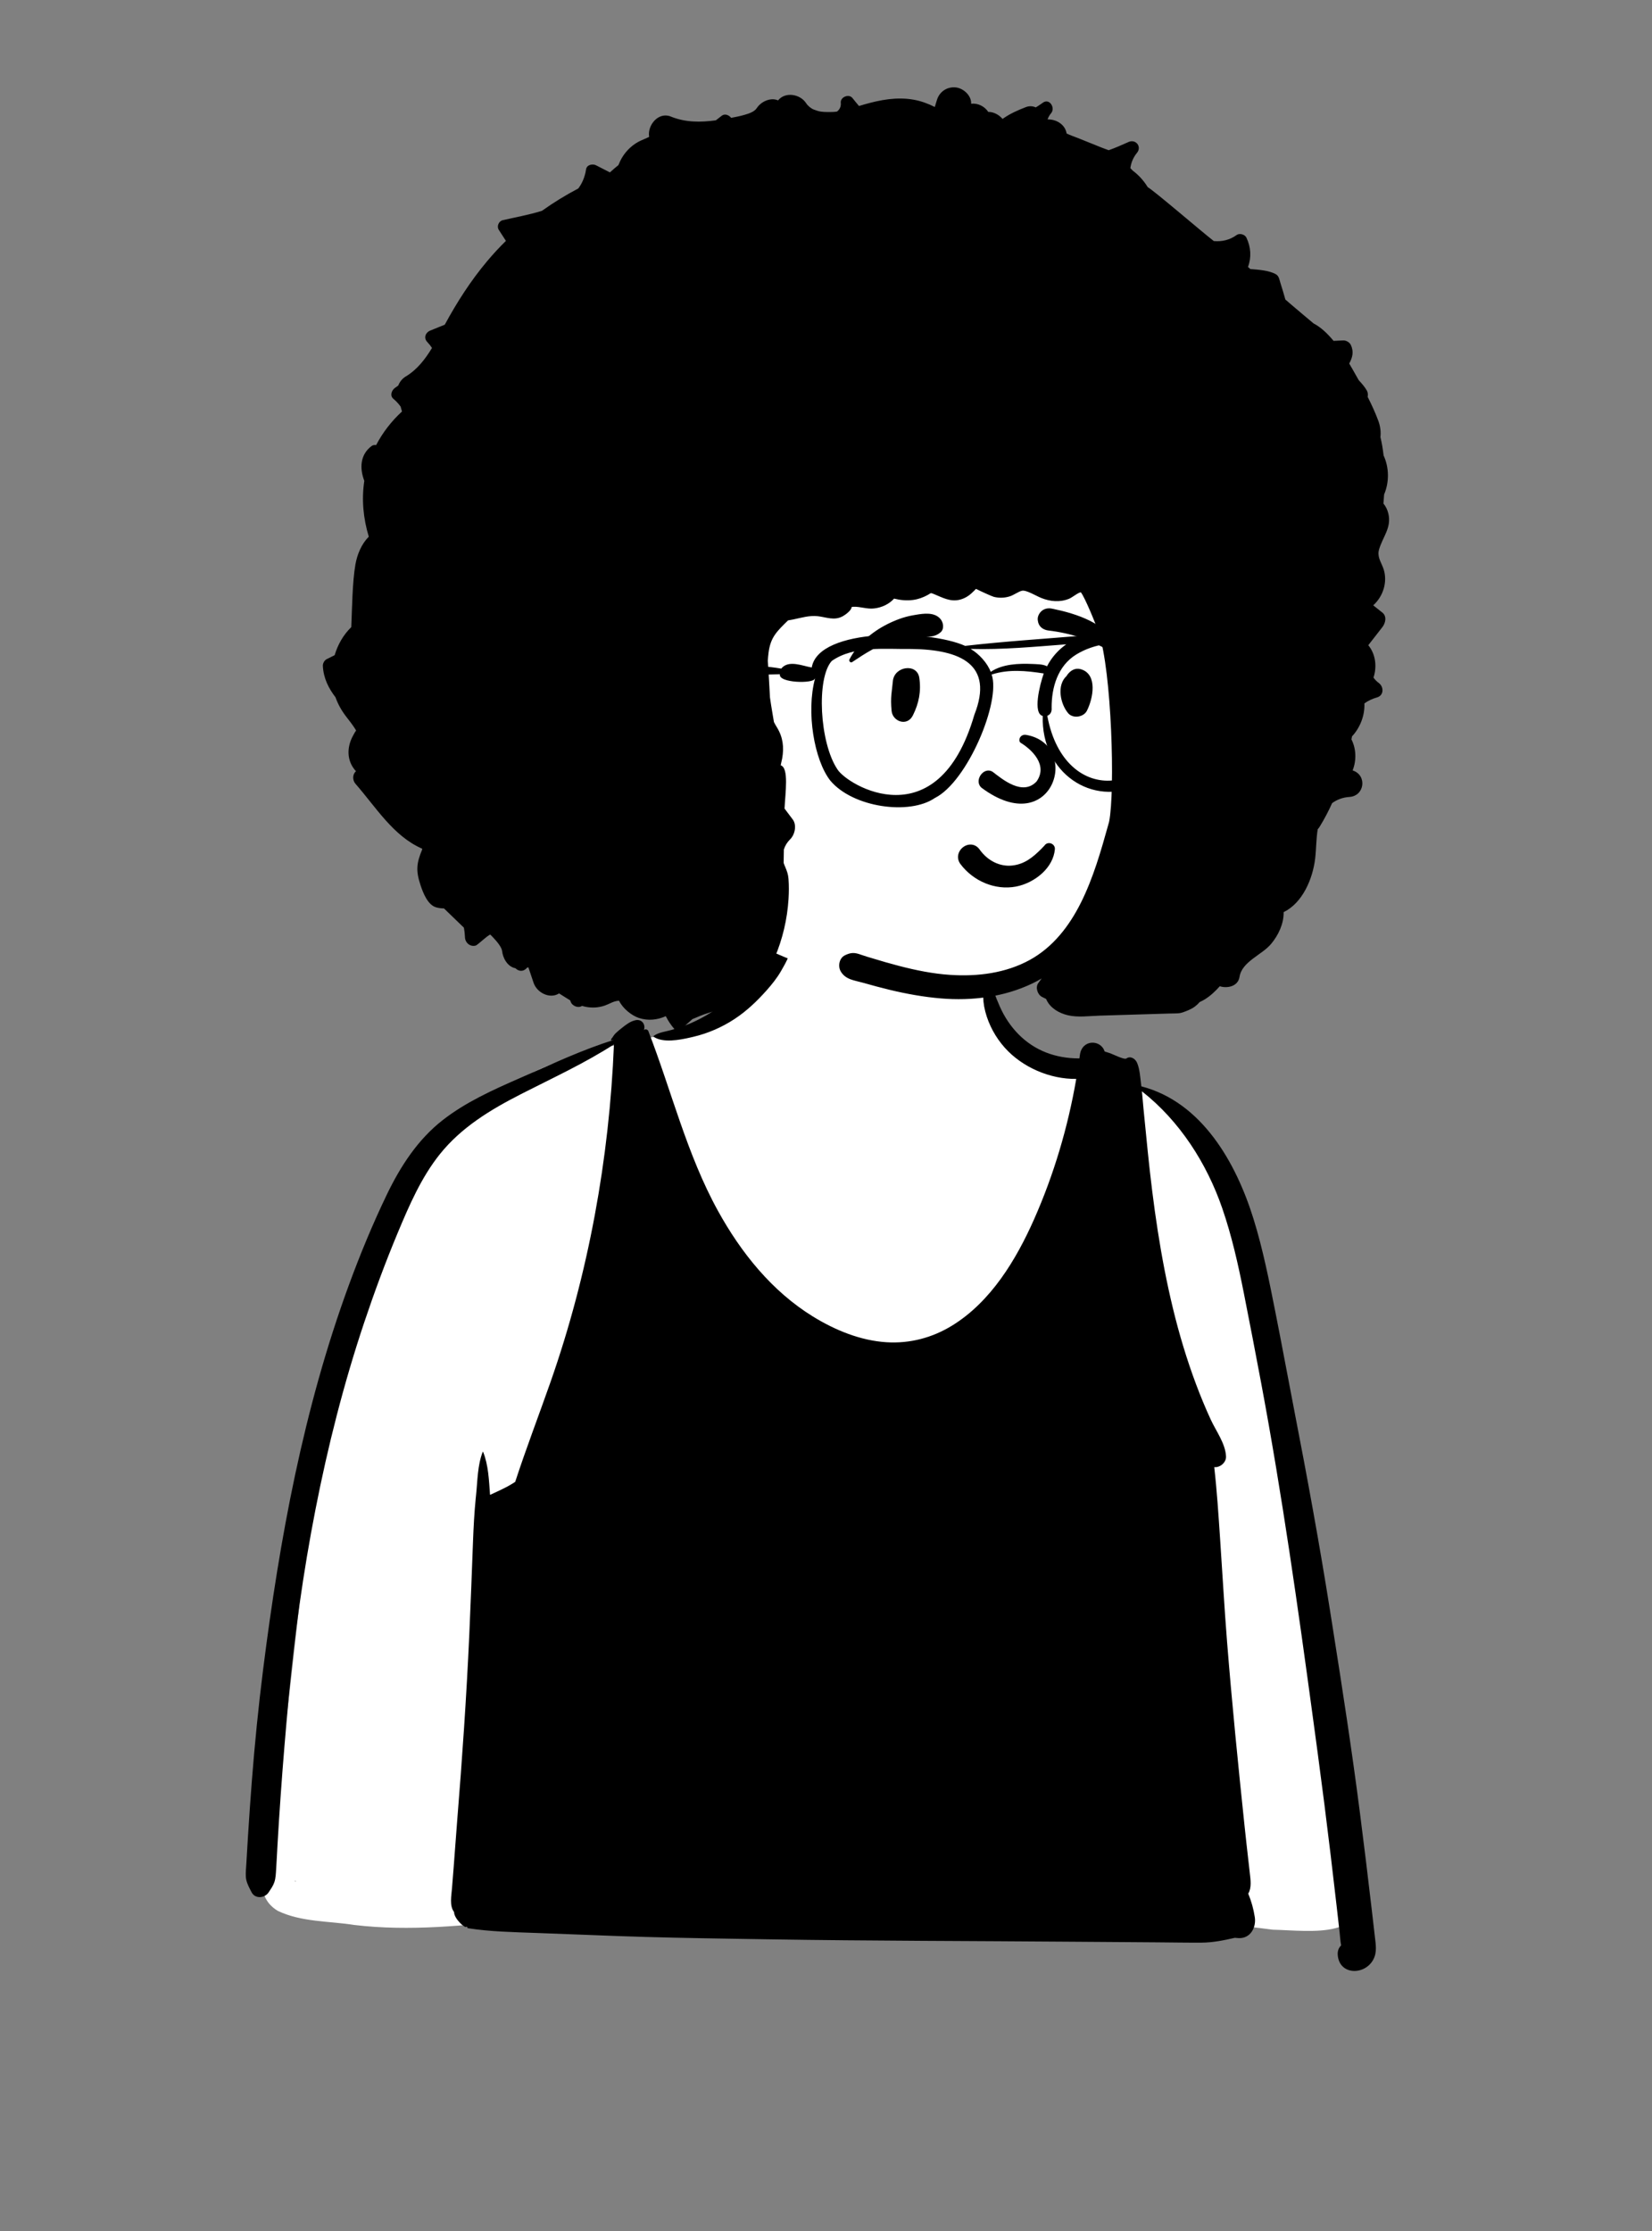
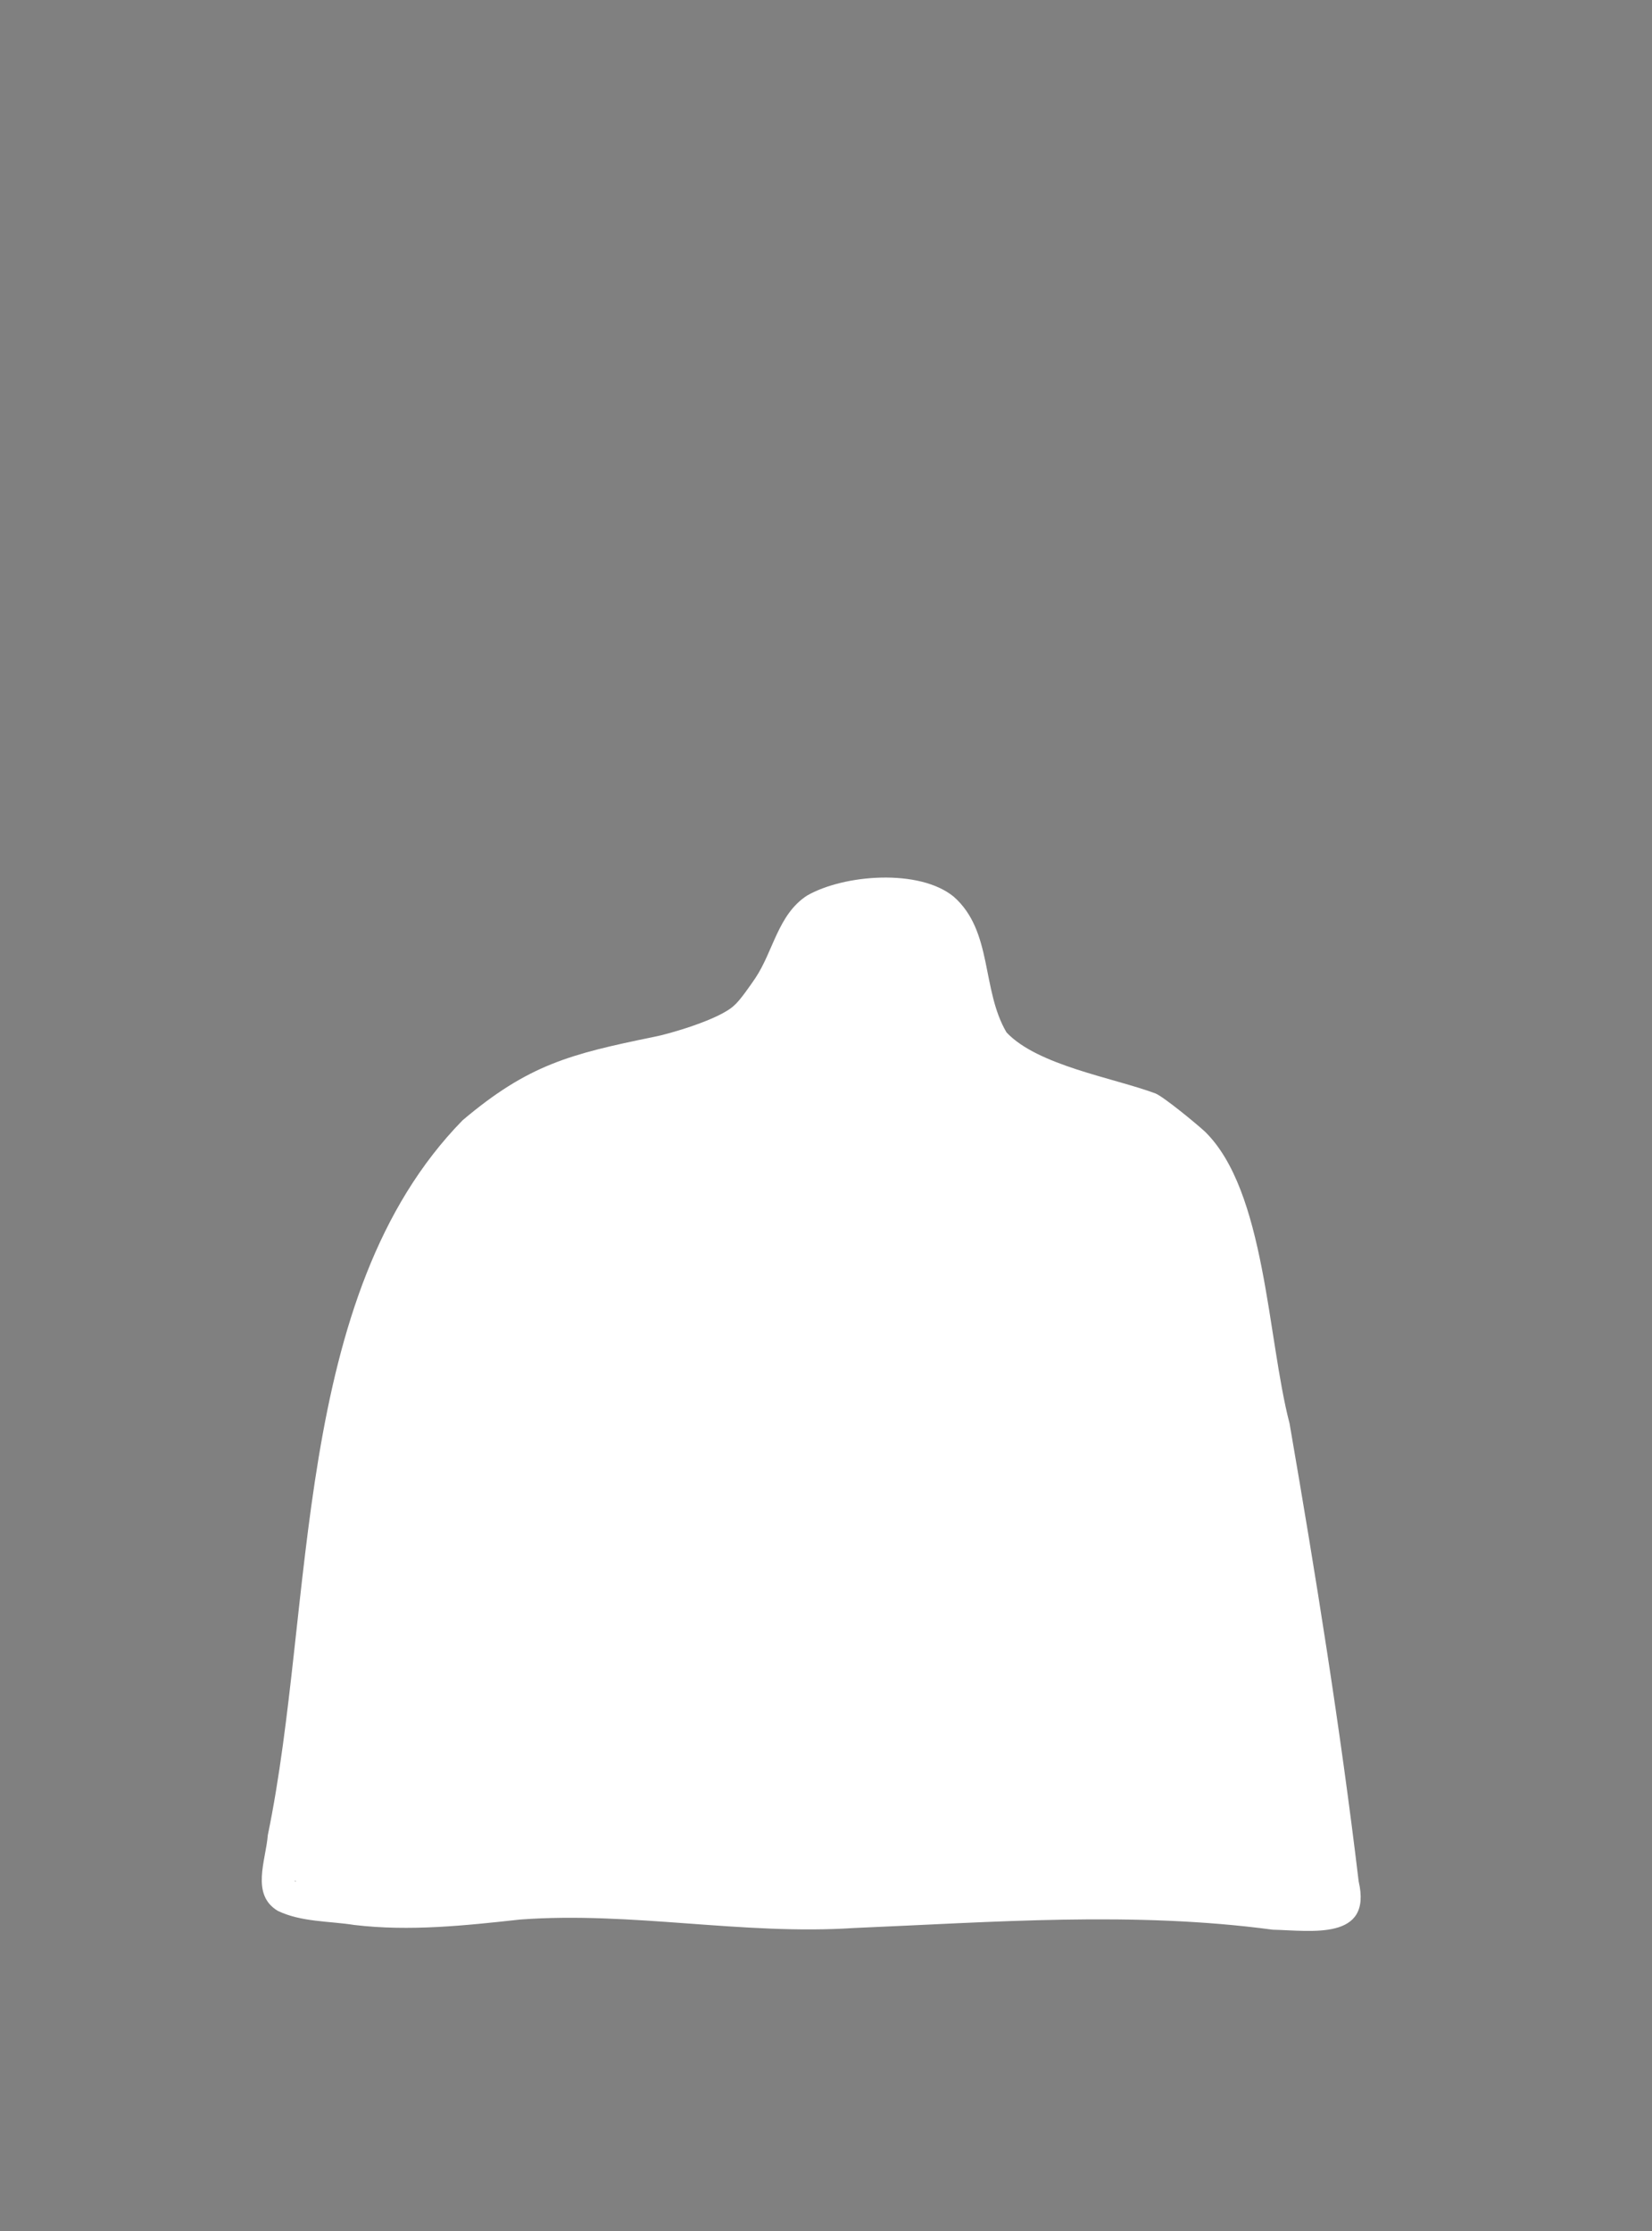
<svg xmlns="http://www.w3.org/2000/svg" width="240" height="324" viewBox="0 0 240 324" fill="none">
  <rect x="0" y="0" width="240" height="324" fill="#808080" stroke="none" />
  <path fill-rule="evenodd" clip-rule="evenodd" d="M43.008 273.246C42.721 273.255 42.812 273.172 42.917 273.151C42.948 273.183 42.978 273.215 43.008 273.246ZM51.498 279.56C59.532 280.513 67.576 279.641 75.57 278.767C91.766 277.566 107.848 281.065 124.076 279.998C144.356 279.143 164.691 277.538 184.903 280.243C190.494 280.372 199.411 281.881 197.384 273.223C194.721 250.964 191.16 228.817 187.346 206.729C184.113 194.346 183.879 172.928 175.028 164.317C173.734 163.135 169.092 159.311 167.865 158.798C161.763 156.525 150.764 154.752 146.226 149.935C142.551 143.713 144.261 135.223 138.545 130.214C133.536 126.123 122.603 126.988 117.248 130.06C113.022 132.801 112.36 138.124 109.727 142.061C109.078 143.004 107.535 145.278 106.664 146.012C104.544 148.054 97.097 150.2 94.946 150.594C82.809 153.082 76.757 154.619 67.212 162.687C42.27 188.16 45.806 233.214 38.904 266.524C38.622 270.186 36.396 275.155 40.366 277.512C43.786 279.151 47.806 278.973 51.498 279.56Z" fill="white" />
-   <path fill-rule="evenodd" clip-rule="evenodd" d="M143.444 141.467C143.474 141.38 143.613 141.365 143.634 141.467C143.975 143.024 144.612 144.732 145.259 146.193C145.916 147.672 146.814 149.031 147.948 150.185C150.325 152.603 153.382 153.706 156.735 153.708L156.815 153.71C156.831 153.598 156.848 153.485 156.864 153.372L156.887 153.203C157.193 150.887 159.942 150.954 160.479 152.702C160.751 152.789 161.024 152.876 161.294 152.966L161.348 152.986C161.803 153.159 163.345 153.927 163.629 153.723C164.252 153.275 164.964 153.789 165.2 154.361C165.587 155.299 165.652 156.458 165.777 157.476L165.794 157.607L165.813 157.766C174.634 160.059 179.584 168.887 182.11 177.02C183.479 181.429 184.375 185.977 185.275 190.5C186.238 195.338 187.126 200.188 188.066 205.028C189.919 214.566 191.672 224.126 193.196 233.721L193.637 236.508C195.033 245.331 196.392 254.149 197.535 263.012C198.152 267.791 198.731 272.574 199.288 277.361C199.388 278.215 199.488 279.068 199.586 279.923L199.732 281.205C199.863 282.355 200.085 283.492 199.517 284.568C198.285 286.901 194.554 286.884 194.343 283.896C194.301 283.302 194.501 282.847 194.833 282.53L194.828 282.48C194.825 282.45 194.822 282.428 194.82 282.418C194.71 281.825 194.681 281.197 194.613 280.596C194.465 279.316 194.322 278.035 194.176 276.752C193.895 274.309 193.612 271.866 193.318 269.425C192.725 264.473 192.097 259.527 191.432 254.586L190.772 249.7C188.566 233.414 186.268 217.131 183.243 200.975C182.419 196.576 181.572 192.185 180.703 187.795C179.879 183.638 178.954 179.499 177.572 175.486C175.316 168.93 171.372 162.79 165.896 158.487C165.98 159.309 166.041 160.135 166.119 160.958C166.32 163.069 166.534 165.178 166.749 167.288C167.533 174.93 168.596 182.56 170.408 190.033C171.306 193.736 172.4 197.39 173.734 200.96C174.391 202.718 175.107 204.453 175.893 206.157C176.67 207.841 178.033 209.642 178.115 211.519C178.153 212.388 177.245 213.159 176.404 213.066C176.797 216.524 177.019 220.017 177.253 223.467C177.596 228.463 177.868 233.468 178.267 238.46C178.981 247.402 179.877 256.331 180.815 265.253C181.001 267.021 181.203 268.788 181.403 270.555L181.571 272.039C181.683 273.001 181.854 274.153 181.343 275.006C181.8 276.108 182.112 277.238 182.294 278.418C182.524 279.884 181.686 281.529 179.974 281.465C179.78 281.459 179.586 281.442 179.391 281.421C177.805 281.789 176.222 282.112 174.574 282.123C172.47 282.137 170.362 282.095 168.257 282.08C164.187 282.053 160.115 282.025 156.044 281.992C141.306 281.873 126.562 281.879 111.826 281.643L105.93 281.549C100.525 281.462 95.119 281.362 89.717 281.165C85.996 281.03 82.276 280.892 78.558 280.742L77.8 280.714C74.519 280.594 71.235 280.533 67.99 280.03C67.909 280.016 67.873 279.932 67.886 279.858L67.891 279.838L67.749 279.806C67.667 280.161 65.955 278.669 65.968 277.678C65.258 276.754 65.59 275.279 65.666 274.21C65.74 273.168 65.833 272.124 65.915 271.082C66.091 268.856 66.241 266.628 66.42 264.403C67.145 255.429 67.77 246.432 68.176 237.439C68.381 232.905 68.546 228.37 68.719 223.836C68.797 221.772 68.905 219.706 69.108 217.652L69.16 217.138C69.382 215.055 69.361 212.814 70.128 210.851C70.138 210.824 70.174 210.824 70.185 210.851C70.96 212.762 71.034 214.983 71.191 217.08C71.218 217.071 71.246 217.067 71.275 217.06C72.346 216.551 73.428 216.093 74.442 215.463C74.579 215.378 74.712 215.289 74.848 215.203C76.443 210.321 78.291 205.519 79.992 200.668C85.487 184.984 88.521 168.281 89.193 151.673C85.001 154.376 80.436 156.479 75.999 158.738L75.583 158.95C71.212 161.186 67.026 163.724 63.914 167.602C61.202 170.98 59.429 175.095 57.771 179.062C55.99 183.325 54.384 187.664 52.916 192.043C49.937 200.928 47.63 210.031 45.83 219.227C44.053 228.302 42.783 237.445 41.934 246.652C41.501 251.348 41.106 256.048 40.774 260.755C40.605 263.137 40.455 265.521 40.316 267.907C40.248 269.065 40.198 270.226 40.122 271.384C40.075 272.052 40.067 272.74 39.847 273.375C39.663 273.903 39.338 274.345 39.033 274.812C38.478 275.664 37.075 275.818 36.553 274.812L36.327 274.376C36.028 273.796 35.755 273.212 35.715 272.542C35.676 271.908 35.755 271.246 35.791 270.61C35.86 269.323 35.941 268.034 36.021 266.747C36.19 264.039 36.378 261.332 36.589 258.627C37.01 253.208 37.55 247.803 38.231 242.41C40.624 223.467 44.081 204.623 50.676 186.645C52.307 182.2 54.127 177.791 56.18 173.524C58.166 169.399 60.678 165.504 64.324 162.663C67.681 160.048 71.583 158.297 75.46 156.598L75.944 156.386C80.29 154.486 84.627 152.44 89.165 151.028C89.064 151.041 88.965 151.054 88.878 151.083C88.779 151.115 88.72 150.986 88.781 150.916C89.038 150.631 89.146 150.337 89.442 150.056C89.647 149.862 89.859 149.678 90.078 149.501L90.392 149.25C90.968 148.793 91.573 148.326 92.298 148.167C93.323 147.943 93.826 148.875 93.538 149.604C93.686 149.412 94.084 149.469 94.187 149.733C97.559 158.432 99.773 167.64 104.311 175.86C107.662 181.932 112.157 187.539 118.124 191.206C121.329 193.176 124.996 194.689 128.784 194.928C132.186 195.141 135.458 194.277 138.351 192.491C143.958 189.031 147.619 182.957 150.23 177.071C153.101 170.591 155.15 163.686 156.355 156.686C152.539 156.739 148.512 154.997 145.975 152.159C144.64 150.665 143.645 148.845 143.14 146.905C142.631 144.948 142.793 143.339 143.444 141.467ZM111.435 136.384C111.9 135.553 112.931 135.278 113.774 135.617C114.71 135.993 114.991 136.902 114.858 137.825C114.703 138.907 114.008 140.076 113.468 141.021C112.901 142.01 112.172 142.921 111.418 143.773C109.998 145.379 108.479 146.827 106.677 148.01C104.884 149.187 102.855 150.069 100.77 150.561L100.275 150.677C98.653 151.048 96.345 151.473 94.994 150.591C94.929 150.549 94.931 150.462 94.994 150.42C95.725 149.91 96.703 149.819 97.544 149.579C98.461 149.314 99.38 149.014 100.257 148.638C101.987 147.894 103.644 146.913 105.118 145.742C106.599 144.568 108.031 143.166 109.022 141.549C109.521 140.738 109.946 139.886 110.353 139.028C110.765 138.168 110.972 137.212 111.435 136.384Z" fill="black" />
-   <path fill-rule="evenodd" clip-rule="evenodd" d="M164.897 96.153C163.447 78.468 159.032 62.805 138.284 62.137C128.921 62.221 119.363 64.21 110.753 67.892C89.826 78.389 83.186 116.745 101.624 132.185C101.514 132.247 101.488 132.428 101.617 132.515C105.426 135.078 109.66 137.188 113.901 138.96C125.197 143.738 138.494 145.813 150.014 140.63C167.594 133.147 167.858 112.324 164.897 96.153V96.153Z" fill="white" />
-   <path fill-rule="evenodd" clip-rule="evenodd" d="M199.501 87.91C200.224 87.259 200.762 86.405 201.035 85.448C201.284 84.575 201.301 83.621 201.037 82.751C200.754 81.817 200.143 81.073 200.281 80.1C200.296 80.005 200.315 79.906 200.344 79.807C200.872 77.976 202.172 76.655 201.707 74.626C201.576 74.054 201.329 73.538 200.984 73.132C201.022 72.693 201.056 72.249 201.084 71.805C201.846 70.019 201.819 67.897 201.005 66.139C200.906 65.238 200.756 64.346 200.545 63.469C200.642 62.694 200.507 61.84 200.258 61.161C199.82 59.968 199.278 58.791 198.691 57.634C198.76 57.318 198.729 56.983 198.555 56.686C198.237 56.146 197.818 55.671 197.389 55.206C197.086 54.665 196.781 54.127 196.478 53.597C196.338 53.353 196.183 53.083 196.012 52.797C196.477 51.933 196.726 51.092 196.234 50.076C196.049 49.694 195.541 49.413 195.122 49.438C194.665 49.465 194.203 49.486 193.739 49.503C192.871 48.456 191.888 47.515 190.835 46.973C189.768 46.069 188.686 45.181 187.634 44.274C187.336 44.017 187.036 43.759 186.739 43.501C186.736 43.495 186.734 43.486 186.732 43.48C186.512 42.679 186.265 41.888 186.018 41.094C185.864 40.601 185.817 40.085 185.338 39.817C184.336 39.257 182.796 39.168 181.647 39.073C181.533 38.972 181.419 38.872 181.305 38.771C181.827 37.38 181.734 35.903 181.077 34.51C180.853 34.037 180.075 33.823 179.648 34.136C178.664 34.859 177.496 35.114 176.34 35.009C174.641 33.703 167.79 27.796 166.731 27.173C166.718 27.15 166.708 27.128 166.694 27.106C166.099 26.155 165.376 25.392 164.563 24.78C164.447 24.659 164.331 24.537 164.215 24.416C164.317 23.691 164.586 22.991 165.018 22.406C165.065 22.338 165.117 22.273 165.17 22.209C165.927 21.309 165.003 20.151 163.947 20.622C163.871 20.656 163.795 20.69 163.719 20.726C162.907 21.088 162.008 21.482 161.072 21.814C160.73 21.686 160.381 21.569 160.063 21.441L156.654 20.07C156.092 19.845 155.499 19.653 154.956 19.388C154.767 18.129 153.506 17.303 152.195 17.346C152.271 17.104 152.384 16.869 152.543 16.647C152.589 16.581 152.64 16.518 152.693 16.456C153.367 15.672 152.467 14.218 151.503 14.916C151.436 14.964 151.366 15.013 151.298 15.062C151.031 15.249 150.757 15.426 150.48 15.597C150.036 15.403 149.537 15.359 149.014 15.563C147.857 16.017 146.79 16.478 145.771 17.188C145.73 17.217 145.687 17.242 145.645 17.269C145.139 16.658 144.336 16.249 143.613 16.253C143.598 16.253 143.587 16.253 143.574 16.253C143.033 15.429 142.042 14.95 141.085 15.066C141.15 13.884 139.966 12.829 138.889 12.7C137.63 12.551 136.496 13.282 136.118 14.51C136.013 14.852 135.908 15.194 135.803 15.537C134.825 15.043 133.794 14.665 132.716 14.476C130.263 14.046 127.864 14.504 125.5 15.185C125.263 15.254 125.027 15.323 124.791 15.393C124.454 15.002 124.138 14.602 123.836 14.229C123.314 13.584 122.061 14.1 122.146 14.928C122.204 15.5 121.972 15.911 121.598 16.204C121.188 16.264 120.791 16.282 120.193 16.27C119.402 16.254 119.042 16.229 118.215 15.906C117.83 15.757 117.35 15.362 117.126 15.008C116.265 13.649 114.078 13.284 113.036 14.579C111.94 14.099 110.556 14.761 109.948 15.694C109.63 16.182 108.965 16.455 108.129 16.689C107.502 16.865 106.86 16.998 106.215 17.115C105.928 16.725 105.323 16.463 104.879 16.79C104.578 17.012 104.286 17.241 103.998 17.474C101.778 17.78 99.569 17.791 97.452 16.925C95.659 16.192 94.014 18.195 94.309 19.876C93.79 20.147 93.227 20.326 92.714 20.61C91.596 21.228 90.677 22.206 90.117 23.354C90.017 23.56 89.926 23.768 89.84 23.978C89.422 24.319 89.008 24.669 88.605 25.037C87.933 24.693 87.263 24.348 86.591 24.004C86.088 23.746 85.241 23.926 85.142 24.593C84.979 25.692 84.584 26.603 84.02 27.366C82.186 28.33 80.422 29.412 78.734 30.615C76.793 31.224 74.729 31.579 73.032 31.978C72.451 32.115 72.134 32.874 72.462 33.379C72.808 33.914 73.155 34.449 73.499 34.983C72.534 35.926 71.627 36.911 70.772 37.93C68.391 40.762 66.398 43.867 64.615 47.155C63.91 47.44 63.204 47.724 62.498 48.009C61.818 48.284 61.512 49.074 62.063 49.655C62.325 49.932 62.56 50.224 62.76 50.53C61.761 52.185 60.584 53.694 58.938 54.683C58.438 54.983 58.062 55.455 57.861 55.989C57.69 56.104 57.521 56.226 57.354 56.351C56.889 56.702 56.608 57.467 57.153 57.921C57.536 58.242 57.895 58.623 58.199 59.044C58.265 59.282 58.332 59.523 58.4 59.762C56.87 61.17 55.598 62.806 54.644 64.64C54.417 64.604 54.185 64.627 53.997 64.767C52.29 66.029 52.239 68.039 52.926 69.835C52.512 72.543 52.778 75.317 53.577 77.94C52.527 78.989 51.895 80.502 51.637 81.96C51.183 84.522 51.151 88.461 51.033 91.076C49.888 92.181 49.072 93.612 48.618 95.151C48.236 95.341 47.853 95.531 47.471 95.721C47.131 95.89 46.882 96.336 46.903 96.713C47 98.532 47.75 99.969 48.745 101.271C49.098 102.275 49.62 103.201 50.304 104.089C50.777 104.697 51.24 105.281 51.648 105.938C51.69 106.003 51.715 106.065 51.734 106.107C51.574 106.28 51.441 106.568 51.324 106.773C50.348 108.493 50.334 110.509 51.719 112.008C51.198 112.435 51.181 113.297 51.641 113.826C54.639 117.252 57.139 121.417 61.298 123.237C61.317 123.269 61.334 123.3 61.349 123.332C60.506 125.361 60.392 126.416 61.081 128.512C61.085 128.531 61.091 128.548 61.098 128.567C61.465 129.666 62.141 131.427 63.36 131.769C63.745 131.877 64.123 131.926 64.497 131.923C65.465 132.856 66.43 133.79 67.396 134.724C67.48 135.187 67.533 135.654 67.55 136.125C67.577 136.913 68.319 137.552 69.117 137.319C69.398 137.237 70.953 135.726 71.239 135.734C71.382 135.878 71.522 136.022 71.661 136.167C72.174 136.706 72.886 137.556 72.946 138.12C73.06 139.183 73.757 140.401 74.883 140.616C75.305 141.045 75.981 141.174 76.499 140.614C76.533 140.578 76.567 140.542 76.603 140.511C76.657 140.504 76.71 140.498 76.765 140.492C77.015 141.236 77.264 141.98 77.515 142.721C78.007 144.184 79.888 145.124 81.223 144.271C81.439 144.399 81.65 144.537 81.861 144.674C82.182 144.879 82.507 145.088 82.841 145.285C82.86 145.34 82.879 145.395 82.896 145.448C83.112 146.105 84.007 146.458 84.559 146.08C84.73 146.135 84.905 146.179 85.083 146.215C86.015 146.399 86.953 146.348 87.853 146.037C88.497 145.818 89.112 145.397 89.805 145.34C89.848 145.336 89.893 145.339 89.937 145.338C90.502 146.497 91.794 147.495 92.812 147.834C94.145 148.279 95.51 148.12 96.725 147.576C97.052 148.231 97.464 148.852 97.955 149.425C98.228 149.742 98.72 149.675 99.001 149.425C99.535 148.952 100.065 148.477 100.595 148C100.978 147.853 101.365 147.675 101.768 147.511C103.03 146.995 104.414 146.781 105.581 146.036C106.135 145.682 106.656 145.231 107.086 144.708C107.895 144.241 108.638 143.659 109.307 142.992C109.641 142.994 109.989 142.916 110.327 142.745C111.741 142.026 112.484 140.563 112.55 139.067C113.695 136.372 114.371 133.498 114.557 130.556C114.616 129.59 114.627 128.616 114.553 127.65C114.502 126.969 114.331 126.515 114.073 125.9C113.986 125.699 113.908 125.515 113.847 125.312C113.862 124.661 113.87 124.011 113.879 123.362C114.054 122.814 114.367 122.305 114.802 121.876C115.476 121.212 115.784 119.834 115.172 119.014C114.772 118.484 114.375 117.953 113.976 117.423C114.088 115.146 114.633 111.524 113.424 111.144C113.473 110.805 113.577 110.471 113.636 110.135C113.919 108.521 113.75 107.077 112.892 105.665C112.712 105.372 112.56 105.112 112.436 104.858C112.358 104.393 112.279 103.928 112.201 103.463C112.081 102.747 111.962 102.024 111.861 101.297C111.808 100.371 111.76 99.445 111.707 98.517C111.658 97.664 111.603 96.81 111.546 95.954C111.57 95.571 111.603 95.189 111.652 94.806C111.941 92.526 112.873 91.682 114.487 90.097C114.741 90.057 114.992 90.013 115.239 89.962C116.391 89.723 117.595 89.353 118.78 89.486C120.067 89.63 121.218 90.186 122.469 89.476C122.836 89.264 123.646 88.681 123.715 88.218C123.72 88.189 123.726 88.163 123.734 88.144C123.821 88.132 123.933 88.121 124.003 88.119C124.996 88.085 125.944 88.476 126.946 88.368C128.131 88.242 129.191 87.715 129.889 86.936C130.782 87.155 131.695 87.255 132.622 87.132C133.4 87.031 134.097 86.777 134.786 86.401C135.286 86.13 135.128 86.052 135.673 86.272C136.913 86.775 138.035 87.439 139.431 87.094C140.156 86.916 140.781 86.525 141.308 85.999C141.432 85.877 141.643 85.693 141.785 85.519C142.448 85.855 144.117 86.614 144.392 86.682C145.17 86.872 145.993 86.843 146.75 86.589C147.305 86.403 147.986 85.896 148.474 85.792C149.105 85.657 150.508 86.536 151.262 86.838C152.585 87.369 153.986 87.5 155.325 86.952C155.786 86.764 156.681 86.014 157.026 86.02C157.586 86.711 159.149 90.493 159.618 91.873C161.517 97.452 162.01 114.874 161.133 119.319C161.099 119.45 161.063 119.579 161.027 119.71C159.95 123.575 158.828 127.506 157.026 131.108C155.325 134.502 152.974 137.558 149.6 139.412C146.101 141.335 141.994 141.84 138.06 141.58C135.527 141.415 133.036 140.906 130.586 140.268C129.305 139.936 128.036 139.566 126.772 139.181C126.221 139.014 125.661 138.858 125.12 138.663C124.165 138.319 123.665 138.291 122.75 138.733C121.917 139.135 121.704 140.32 122.137 141.066C122.843 142.284 124.136 142.368 125.384 142.723C126.656 143.085 127.932 143.431 129.217 143.742C131.678 144.334 134.179 144.788 136.702 144.998C141.219 145.376 145.873 144.793 149.984 142.821C150.449 142.597 150.897 142.358 151.33 142.1C151.17 142.324 151.007 142.548 150.842 142.77C150.386 143.385 150.724 144.431 151.364 144.767C151.567 144.873 151.77 144.974 151.974 145.074C152.002 145.139 152.031 145.205 152.065 145.27C152.651 146.445 153.876 147.139 155.124 147.439C156.608 147.794 158.268 147.542 159.777 147.498C161.175 147.456 162.574 147.413 163.97 147.371C164.3 147.363 164.629 147.352 164.959 147.341C166.62 147.291 168.278 147.242 169.936 147.191C171.415 147.147 171.346 147.261 172.734 146.669C173.353 146.403 173.86 146.027 174.286 145.526C174.553 145.408 174.81 145.272 175.058 145.118C175.852 144.624 176.558 143.96 177.208 143.229C178.313 143.577 179.862 143.254 180.077 141.865C180.424 139.644 183.31 138.695 184.658 137.089C185.746 135.793 186.523 134.096 186.483 132.467C189.225 131.139 190.717 127.642 191.065 124.674C191.228 123.298 191.203 121.825 191.437 120.426C191.541 120.314 191.634 120.196 191.712 120.069C192.401 118.955 193 117.807 193.529 116.632C194.247 116.114 195.111 115.795 196.015 115.742C198.238 115.614 198.656 112.615 196.537 111.892C196.527 111.887 196.518 111.885 196.508 111.881C197.082 110.444 197.034 108.743 196.336 107.381C196.366 107.234 196.393 107.088 196.421 106.94C197.61 105.661 198.293 103.884 198.217 102.153C198.76 101.77 199.368 101.474 200.034 101.29C201.062 101.007 201.069 99.752 200.308 99.189C200.002 98.963 199.748 98.699 199.537 98.407C200.063 96.827 199.856 94.999 198.781 93.701C199.463 92.826 200.146 91.951 200.828 91.076C201.28 90.497 201.519 89.514 200.828 88.964C200.386 88.612 199.945 88.261 199.501 87.91Z" fill="black" />
-   <path fill-rule="evenodd" clip-rule="evenodd" d="M143.152 128.274C141.732 127.695 140.465 126.728 139.538 125.493C139.216 125.063 139.133 124.61 139.2 124.195C139.276 123.729 139.552 123.306 139.928 123.023C140.305 122.739 140.777 122.598 141.233 122.67C141.63 122.732 142.024 122.949 142.337 123.399L142.402 123.489C142.953 124.235 143.67 124.846 144.488 125.241C145.276 125.621 146.158 125.798 147.07 125.695C148.808 125.499 150.005 124.559 151.278 123.282C151.436 123.121 151.594 122.955 151.752 122.786C151.852 122.633 151.991 122.534 152.146 122.483C152.317 122.425 152.511 122.429 152.689 122.491C152.86 122.55 153.013 122.664 153.116 122.815C153.213 122.958 153.269 123.135 153.251 123.339C153.134 124.661 152.443 125.842 151.461 126.769C150.37 127.799 148.924 128.511 147.563 128.761C146.064 129.036 144.536 128.839 143.152 128.274V128.274ZM148.271 107.866C149.866 108.836 152.297 111.098 150.581 113.503C148.56 115.624 145.652 113.193 144.219 112.093C142.89 111.241 141.396 113.433 142.629 114.428C152.986 122.099 157.19 108.12 149.078 106.726C148.184 106.572 147.853 107.566 148.271 107.866ZM129.711 98.943C129.887 96.754 133.219 96.257 133.551 98.423C133.847 100.363 133.498 102.145 132.624 103.892C131.79 105.561 129.692 104.783 129.533 103.263C129.32 101.226 129.601 100.304 129.711 98.943ZM155.076 97.974C155.541 97.365 156.212 96.95 157.015 97.184C159.526 97.918 158.786 101.485 157.904 103.22C157.425 104.163 155.876 104.402 155.176 103.572C154.036 102.219 153.489 99.516 154.94 98.183C154.979 98.114 155.023 98.044 155.076 97.974ZM132.589 89.365L132.986 89.296C134.213 89.084 135.738 88.88 136.606 89.867C137.067 90.39 137.225 91.362 136.606 91.863C135.518 92.745 134.314 92.403 133.01 92.478C131.935 92.539 130.902 92.717 129.867 93.013C127.595 93.663 125.744 94.849 123.804 96.15C123.55 96.321 123.29 95.996 123.411 95.757C124.531 93.563 126.701 91.76 128.875 90.662C130.036 90.075 131.305 89.588 132.589 89.365ZM152.787 88.382L153.091 88.445C156.395 89.135 160.687 90.515 162.251 93.761C162.311 94.221 162.248 94.319 162.197 94.383L162.18 94.405C162.137 94.46 162.104 94.535 161.905 94.598C161.85 94.584 161.794 94.57 161.737 94.556C161.02 94.368 160.453 94.109 159.904 93.84L159.308 93.546C158.617 93.208 157.92 92.881 157.181 92.64C155.605 92.126 153.983 91.763 152.337 91.57C151.98 91.528 151.636 91.407 151.365 91.201C151.108 91.005 150.911 90.733 150.821 90.372C150.705 89.906 150.739 89.552 150.989 89.131C151.177 88.815 151.447 88.595 151.756 88.469C152.071 88.341 152.43 88.311 152.787 88.382Z" fill="black" />
-   <path fill-rule="evenodd" clip-rule="evenodd" d="M170.723 102.353C168.709 115.983 154.648 117.49 152.15 103.959C152.551 103.784 152.839 103.438 152.779 102.767C152.765 99.818 153.68 96.701 156.339 95.061C159.087 93.369 162.303 93.202 165.482 93.244C171.55 93.1 171.423 98.174 170.723 102.353M149.949 96.425C148.044 96.345 145.635 96.412 143.929 97.573C143.46 96.31 142.242 94.961 141.01 94.239C145.587 94.373 150.298 93.923 154.908 93.573C153.805 94.326 152.778 95.456 152.111 96.763C151.491 96.433 150.604 96.464 149.949 96.425M141.555 103.798C136.274 121.982 123.093 114.056 121.656 111.726C119.064 107.87 118.576 98.496 120.834 95.989C124.066 93.722 128.641 94.306 132.459 94.25C139.474 94.345 144.455 96.444 141.555 103.798M176.958 95.435C175.524 95.247 173.99 95.209 172.657 95.841C172.246 94.095 170.956 92.635 169.501 91.992C169.324 91.771 169.351 91.653 168.749 91.686C165.053 90.575 160.917 91.162 157.365 92.302C151.755 92.775 145.87 93.147 140.213 93.798C134.914 91.418 118.923 91.069 117.929 96.936C116.679 96.749 114.55 95.765 113.5 97.1C105.795 95.794 97.833 97.61 90.094 98.418C88.147 98.777 87.143 102.645 89.354 102.592C90.597 102.254 89.316 100.184 90.99 100.028C98.456 99.212 105.759 98.055 113.302 97.919C113.04 99.222 118.291 99.307 118.369 98.546C118.38 98.552 118.392 98.556 118.403 98.561C117.106 103.399 118.277 110.361 120.622 113.361C123.908 117.289 132.157 118.416 135.814 115.889C140.532 113.556 145.441 101.847 144.062 97.957C146.564 97.163 149.038 97.401 151.635 97.805C151.04 99.485 150.014 103.621 151.491 103.98C151.22 112.191 158.689 117.314 165.575 113.946C171.536 111.147 173.62 102.288 172.891 96.91C173.633 98.344 179.862 96.783 176.958 95.435" fill="black" />
</svg>